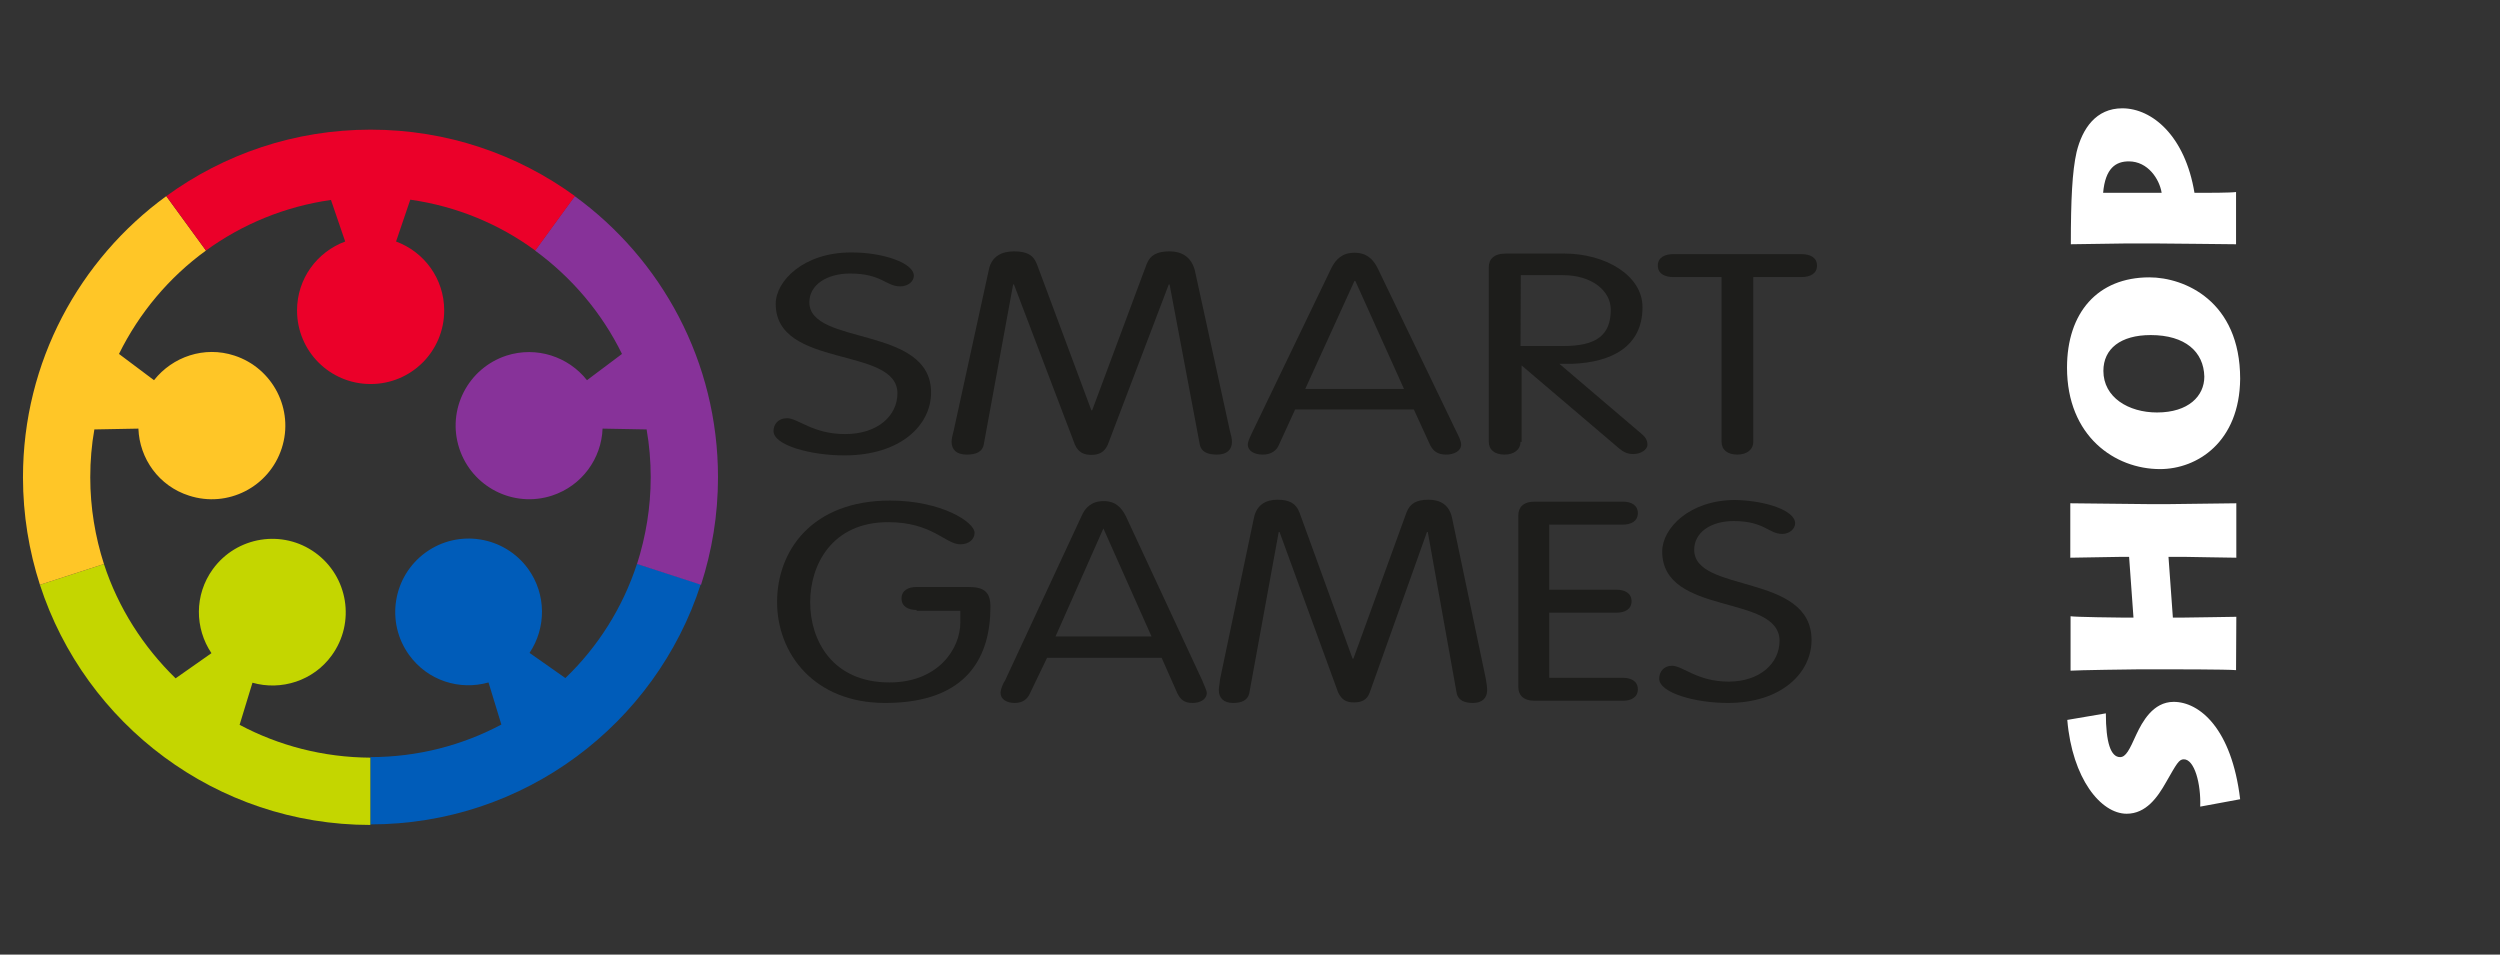
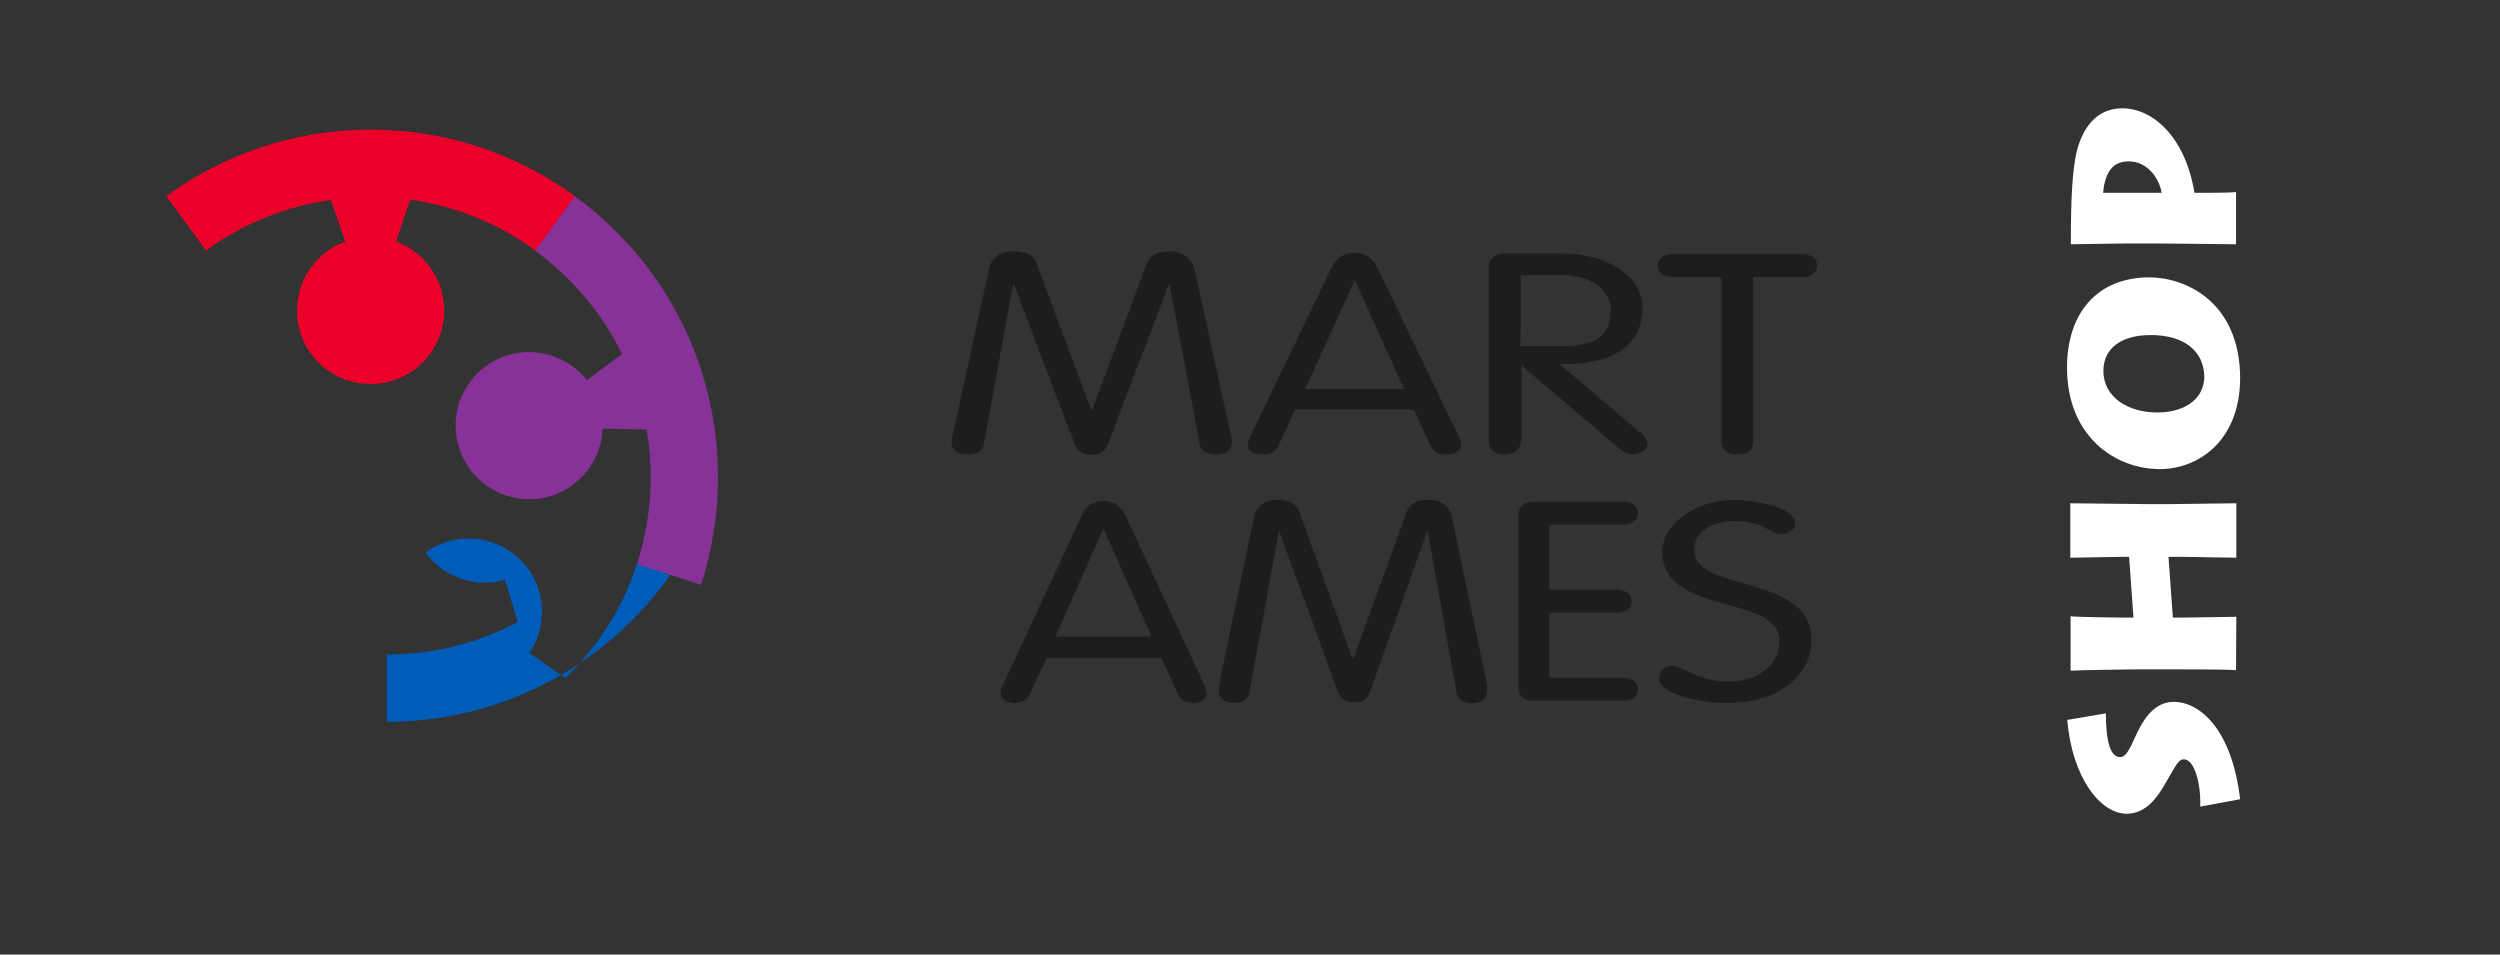
<svg xmlns="http://www.w3.org/2000/svg" version="1.1" id="Layer_1" x="0px" y="0px" viewBox="0 0 914 349" style="enable-background:new 0 0 914 349;" xml:space="preserve">
  <rect x="0" y="0" width="914" height="349" fill="#333333" stroke="none" />
  <style type="text/css">
	.st0{fill:#1D1D1B;}
	.st1{fill:#FFFFFF;}
	.st2{fill:#005CB9;}
	.st3{fill:#C4D600;}
	.st4{fill:#873299;}
	.st5{fill:#FFC627;}
	.st6{fill:#EB0029;}
</style>
  <g>
-     <path class="st0" d="M335.1,223c-3.1,0-5.5-1.3-5.5-4.2s2.4-4.2,5.5-4.2H354c5.8,0,8.1,1.8,8.1,7.3c0,17.5-7.8,35.1-38.5,35.1   c-25.9,0-39.5-18-39.5-36.9c0-18.8,12.8-37.1,41.3-37.1c18.6,0,30.9,7.8,30.9,11.8c0,2.4-2.1,4.2-5.2,4.2c-5.5,0-10.2-8.1-26.4-8.1   c-20.4,0-28.5,15.4-28.5,29.3s8.1,29.3,29,29.3c17.5,0,25.9-12,25.9-22v-4.2h-16L335.1,223L335.1,223z" />
    <path class="st0" d="M376.5,253.6c-0.8,1.8-2.4,3.4-5.5,3.4c-2.9,0-5.2-1.3-5.2-3.7c0-1.3,1-3.7,1.6-4.4l28-60.2   c1.3-3.1,3.7-5.5,8.1-5.5s6.5,2.4,8.1,5.5l28,60.2c0.3,1,1.6,3.4,1.6,4.4c0,2.4-2.4,3.7-5.2,3.7c-3.1,0-4.4-1.3-5.5-3.4l-5.8-13.1   h-41.9L376.5,253.6z M403.4,193.2L403.4,193.2l-17.5,39.5H421L403.4,193.2z" />
    <path class="st0" d="M456.8,253.1c-0.5,3.1-3.1,3.9-6,3.9c-3.4,0-5.2-1.8-5.2-4.7c0-1,0.3-2.4,0.5-4.2l12.3-58.6   c1-5.2,4.7-6.8,8.6-6.8c4.4,0,6.8,1.3,8.1,4.7l19.4,53.4h0.3l19.4-53.4c1.3-3.4,3.7-4.7,8.1-4.7c4.2,0,7.6,1.8,8.6,6.8l12.3,58.6   c0.3,1.8,0.5,3.1,0.5,4.2c0,2.9-1.8,4.7-5.2,4.7c-2.9,0-5.5-0.8-6-3.9L522,194.5h-0.3l-20.9,58.6c-1,2.9-3.1,3.7-5.8,3.7   s-4.4-0.8-5.8-3.7l-21.4-58.6h-0.3L456.8,253.1z" />
    <path class="st0" d="M566.4,247.8h26.9c3.1,0,5.5,1.3,5.5,4.2s-2.4,4.2-5.5,4.2h-32.2c-4.2,0-6-2.1-6-5v-62.8c0-2.9,1.8-5,6-5h32.2   c3.1,0,5.5,1.3,5.5,4.2s-2.4,4.2-5.5,4.2h-26.9v23.8H591c3.1,0,5.5,1.3,5.5,4.2s-2.4,4.2-5.5,4.2h-24.6V247.8z" />
    <path class="st0" d="M656.3,191.3c0,2.1-2.1,3.9-4.7,3.9c-5,0-6.5-4.7-17.8-4.7c-8.4,0-14.4,4.2-14.4,10.5c0,16,42.9,8.4,42.9,33   c0,12-11,23-30.6,23c-12,0-25.1-3.7-25.1-8.9c0-2.4,1.6-4.7,4.7-4.7c3.9,0,9.2,5.8,20.7,5.8s18.6-6.8,18.6-14.9   c0-17.3-42.9-8.9-42.9-32.7c0-8.4,9.9-18.8,26.7-18.8C645.4,183,656.3,186.6,656.3,191.3z" />
  </g>
  <g>
-     <path class="st0" d="M334.1,100.8c0,2.1-2.1,3.9-5,3.9c-5.2,0-6.8-4.7-18.3-4.7c-8.6,0-14.9,4.2-14.9,10.5c0,16,44.5,8.4,44.5,33   c0,12-11.2,23-31.7,23c-12.3,0-25.9-3.7-25.9-8.9c0-2.4,1.6-4.7,5-4.7c3.9,0,9.4,5.8,21.2,5.8c12,0,19.1-6.8,19.1-14.9   c0-17.3-44.5-8.9-44.5-32.7c0-8.4,10.2-18.8,27.5-18.8C322.6,92.2,334.1,96.1,334.1,100.8z" />
    <path class="st0" d="M359.7,162.3c-0.5,3.1-3.1,3.9-6.3,3.9c-3.7,0-5.5-1.8-5.5-4.7c0-1,0.3-2.4,0.8-4.2l12.8-58.6   c1-5.2,5-6.8,9.2-6.8c4.7,0,7.1,1.3,8.4,4.7L399,150h0.3l19.9-53.4c1.3-3.4,3.9-4.7,8.4-4.7c4.2,0,7.8,1.8,9.2,6.8l12.8,58.6   c0.5,1.8,0.8,3.1,0.8,4.2c0,2.9-1.8,4.7-5.5,4.7c-3.1,0-5.8-0.8-6.3-3.9l-11-58.3h-0.3L405,162.6c-1.3,2.9-3.4,3.7-6,3.7   s-4.7-0.8-6-3.7L370.7,104h-0.3L359.7,162.3z" />
    <path class="st0" d="M467.5,162.8c-0.8,1.8-2.6,3.4-5.8,3.4c-3.1,0-5.5-1.3-5.5-3.7c0-1.3,1.3-3.7,1.6-4.4l29-60.2   c1.6-3.1,3.9-5.5,8.4-5.5s6.8,2.4,8.4,5.5l29,60.2c0.5,1,1.6,3.1,1.6,4.4c0,2.4-2.6,3.7-5.5,3.7c-3.1,0-4.7-1.3-5.8-3.4l-6-13.1   h-43.4L467.5,162.8z M495.5,102.7h-0.3l-18,39.5h36.1L495.5,102.7z" />
    <path class="st0" d="M555.9,161.5c0,2.9-2.4,4.7-5.8,4.7c-3.7,0-5.8-1.8-5.8-4.7V97.7c0-2.9,1.8-5,6.3-5H572   c14.6,0,28.5,7.8,28.5,19.6c0,14.6-11.5,20.1-25.4,20.7h-5l29.8,25.4c1.6,1.3,2.4,2.4,2.4,4.2s-2.4,3.4-5.2,3.4   c-2.4,0-3.9-1-5.2-2.1l-35.6-30.3v28L555.9,161.5L555.9,161.5z M555.9,126.5h15.7c12,0,17.3-3.9,17.3-13.3   c0-6.8-6.8-12.6-17.5-12.6H556L555.9,126.5L555.9,126.5z" />
    <path class="st0" d="M629.4,101.3h-17.5c-3.4,0-5.8-1.3-5.8-4.2s2.4-4.2,5.8-4.2h46.6c3.4,0,5.8,1.3,5.8,4.2s-2.4,4.2-5.8,4.2H641   v60.2c0,2.9-2.4,4.7-5.8,4.7c-3.7,0-5.8-1.8-5.8-4.7V101.3L629.4,101.3z" />
  </g>
  <g>
    <path class="st1" d="M804.4,294.9c0.3-8.4-2.1-17.3-6-17.3c-1.8,0-2.6,1.6-6.5,8.4c-3.1,5.5-7.3,11.5-14.4,11.5   c-9.4,0-19.9-12.8-21.7-34.3l14.1-2.4c0,10.7,1.8,16,5.2,16c2.1,0,3.4-2.6,6-8.4c2.1-4.4,6-11.8,13.6-11.8   c9.4,0,21.2,9.7,24.3,35.6L804.4,294.9z" />
    <path class="st1" d="M817.5,245c-3.7-0.3-23.5-0.3-25.9-0.3h-9.2c-1.6,0-23.3,0.3-25.4,0.5v-19.9c1.6,0.3,18,0.5,19.6,0.5h3.4   l-1.6-22.2h-3.7c-1.6,0-16,0.3-17.8,0.3V184c2.1,0,25.9,0.3,28,0.3h8.6c1,0,22.5-0.3,24.1-0.3v19.9c-2.9,0-16.7-0.3-18.3-0.3h-6.5   l1.6,22.2h3.1c3.9,0,18-0.3,20.1-0.3L817.5,245L817.5,245z" />
    <path class="st1" d="M789.7,171.5c-16.5,0-34-12-34-37.1c0-20.1,11.2-33,30.1-33c12.8,0,33.2,8.6,33.2,37.1   C818.8,161.5,803.4,171.5,789.7,171.5z M786.3,122.5c-11,0-17.3,5-17.3,13.1c0,9.7,9.2,15.2,19.6,15.2c11.5,0,17.3-6,17.3-13.1   C805.7,128.6,798.9,122.5,786.3,122.5z" />
    <path class="st1" d="M817.5,89.3c-3.7,0-24.1-0.3-30.3-0.3H778c-1.8,0-19.6,0.3-20.9,0.3c0-16.2,0.5-26.7,2.1-33.7   c2.1-8.6,7.1-16,16.7-16c11,0,23,10.2,26.4,30.9h2.4c1.8,0,11,0,12.8-0.3V89.3L817.5,89.3z M790.3,70.5c-0.8-5-5-11.5-12-11.5   c-4.7,0-8.6,2.4-9.4,11.5H790.3z" />
  </g>
  <g>
-     <path class="st2" d="M232.9,206.1c-5.2,16-14.3,30.4-26.2,41.8l-13.1-9.2c6.1-9.1,6.2-21.4-0.5-30.7c-8.7-12-25.5-14.7-37.5-6   s-14.7,25.5-6,37.5c6.8,9.4,18.5,13,29,10l4.7,15.4c-14.3,7.6-30.6,11.9-47.9,11.9v24.6c56.4,0,104.3-36.8,120.8-87.8L232.9,206.1z   " />
-     <path class="st3" d="M87.6,265l4.7-15.4c10.5,3,22.3-0.7,29-10c8.7-12,6-28.8-6-37.5s-28.8-6-37.5,6c-6.8,9.4-6.6,21.6-0.5,30.7   L64.2,248c-11.8-11.5-21-25.8-26.2-41.8l-23.4,7.6c16.5,50.9,64.4,87.8,120.8,87.8V277C118.1,276.9,101.9,272.6,87.6,265z" />
+     <path class="st2" d="M232.9,206.1c-5.2,16-14.3,30.4-26.2,41.8l-13.1-9.2c6.1-9.1,6.2-21.4-0.5-30.7c-8.7-12-25.5-14.7-37.5-6   c6.8,9.4,18.5,13,29,10l4.7,15.4c-14.3,7.6-30.6,11.9-47.9,11.9v24.6c56.4,0,104.3-36.8,120.8-87.8L232.9,206.1z   " />
    <path class="st4" d="M210.1,71.7l-14.5,19.9c13.4,9.8,24.4,22.7,31.8,37.8l-12.8,9.6c-6.8-8.6-18.4-12.5-29.4-9   c-14.1,4.6-21.9,19.7-17.3,33.9c4.6,14.1,19.7,21.9,33.9,17.3c11-3.6,18.1-13.6,18.5-24.5l16.1,0.3c1,5.7,1.5,11.6,1.5,17.5   c0,11-1.8,21.7-5,31.7l23.4,7.6c4-12.4,6.2-25.5,6.2-39.3C262.5,132.2,241.9,94.8,210.1,71.7z" />
-     <path class="st5" d="M85.7,130c-11-3.6-22.6,0.4-29.4,9l-12.8-9.6c7.4-15,18.3-28,31.8-37.8L60.8,71.7   C29.1,94.8,8.4,132.2,8.4,174.5c0,13.7,2.2,26.9,6.2,39.3l23.4-7.6c-3.2-10-5-20.6-5-31.7c0-6,0.5-11.9,1.5-17.5l16.1-0.3   c0.4,11,7.5,21,18.5,24.5c14.1,4.6,29.3-3.1,33.9-17.3C107.6,149.8,99.8,134.6,85.7,130z" />
    <path class="st6" d="M195.7,91.6l14.5-19.9c-21-15.3-46.8-24.3-74.7-24.3s-53.7,9-74.7,24.3l14.5,19.9C88.5,82,104.1,75.5,121,73.1   l5.2,15.2c-10.3,3.8-17.6,13.6-17.6,25.2c0,14.9,12,26.9,26.9,26.9s26.9-12,26.9-26.9c0-11.6-7.3-21.4-17.6-25.2L150,73   C166.9,75.4,182.5,81.9,195.7,91.6z" />
  </g>
</svg>